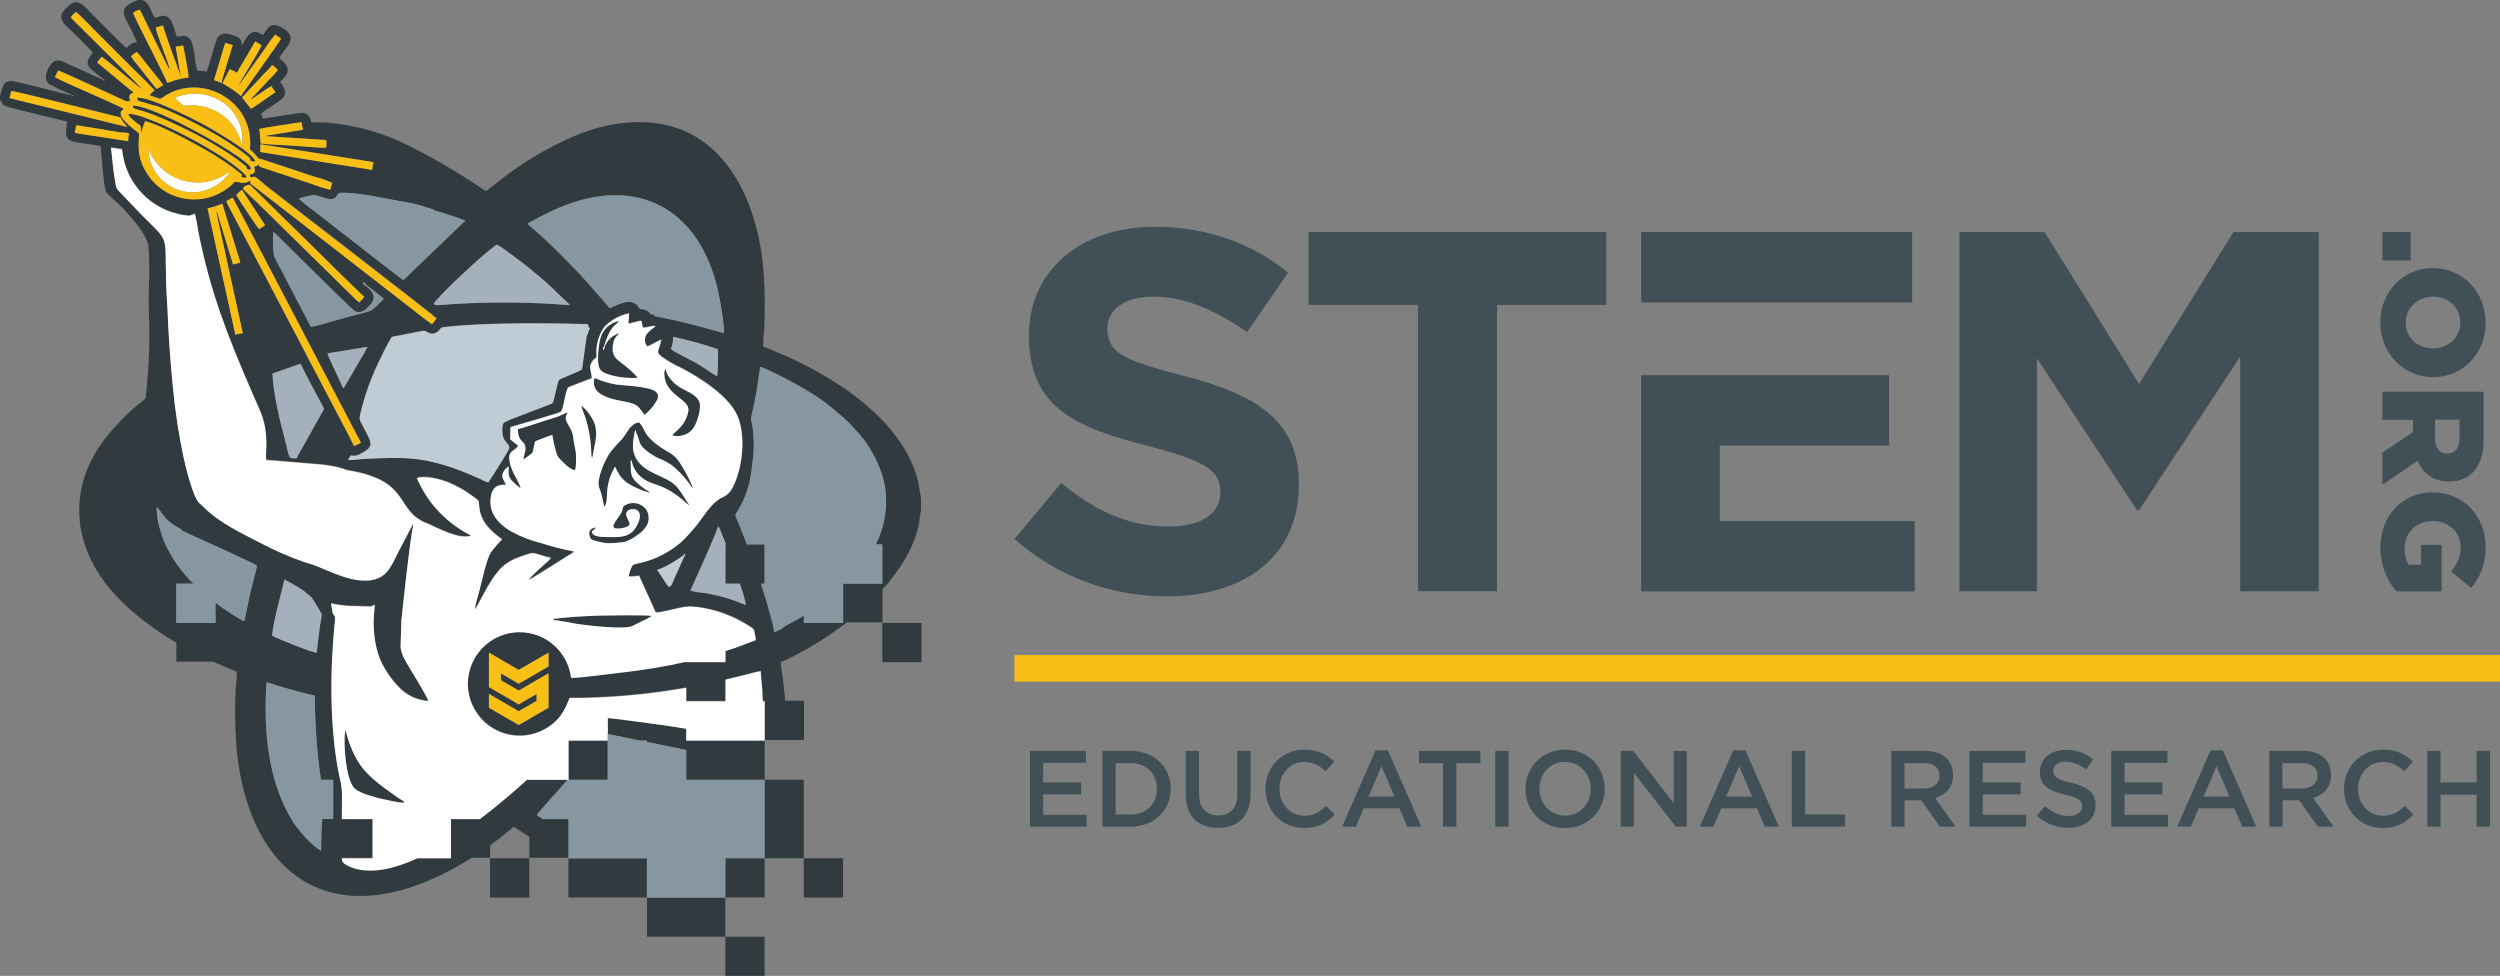
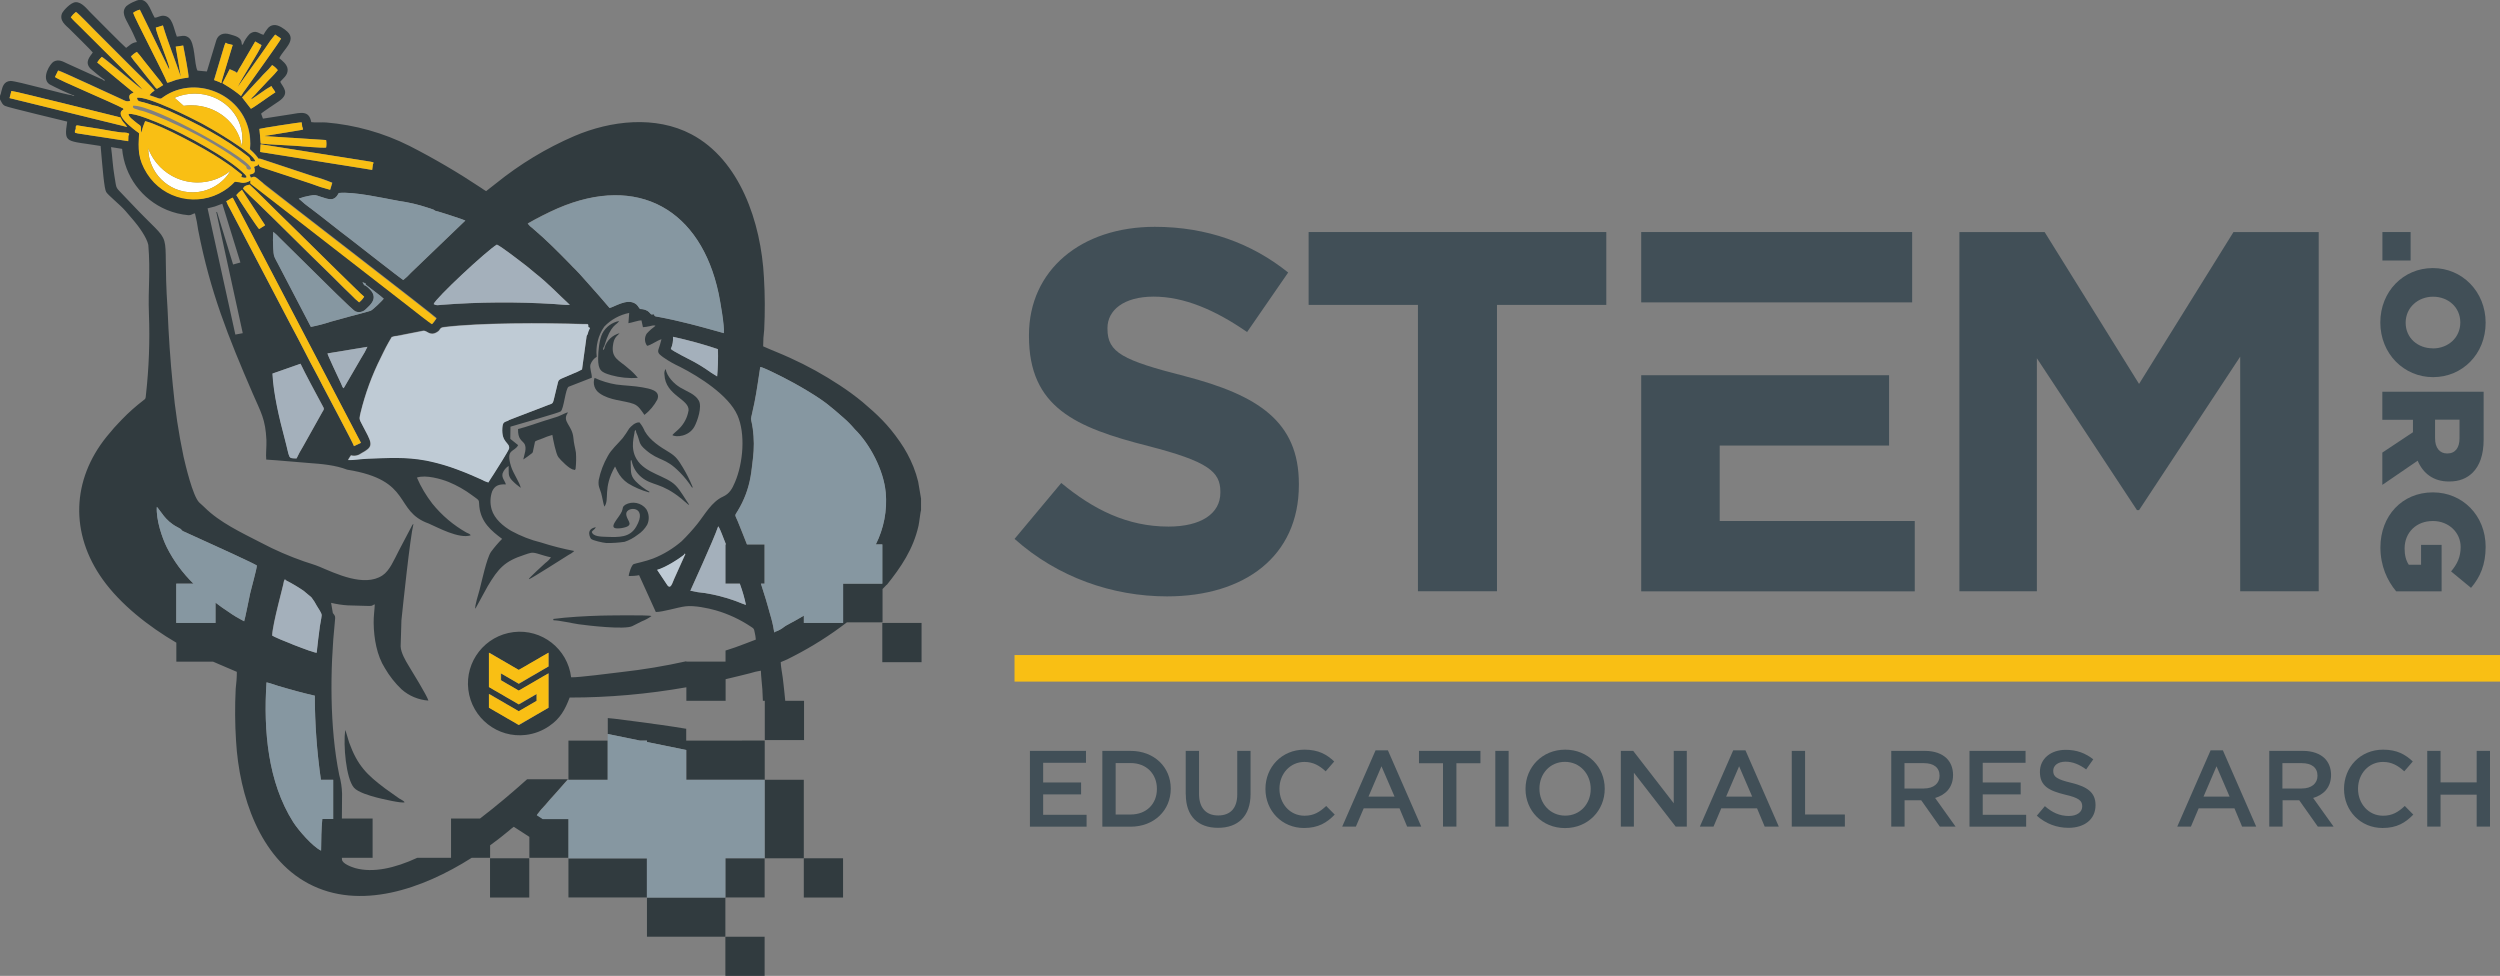
<svg xmlns="http://www.w3.org/2000/svg" id="Layer_2" data-name="Layer 2" viewBox="0 0 287.23 112.12">
  <rect x="0" y="0" width="287.23" height="112.12" fill="#808080" stroke="none" />
  <defs>
    <style>
      .cls-1 {
        fill: #fff;
      }

      .cls-2 {
        fill: #f9bf14;
      }

      .cls-3 {
        fill: #313b3f;
      }

      .cls-4 {
        fill: none;
      }

      .cls-5 {
        fill: #bfcbd5;
      }

      .cls-6 {
        fill: #414f57;
      }

      .cls-7 {
        fill: #a4b0bb;
      }

      .cls-8 {
        fill: #8697a1;
      }
    </style>
  </defs>
  <g id="Layer_1-2" data-name="Layer 1">
    <g>
      <g>
        <g>
          <path class="cls-4" d="M60.81,96.21c-.18-.12-.37-.24-.55-.36l-1.24-.8c-.2.14-.38.28-.56.45-.67.56-1.4,1.13-2.16,1.68v1.43h4.51v-2.4Z" />
          <g>
            <path class="cls-3" d="M65.3,85.09h.01s-.01,0-.01,0Z" />
            <path class="cls-3" d="M101.86,67.23c1.67-2.08,3.06-4.13,3.67-6.82.08-.33.23-1.68.29-1.81v-1.32l-.33-1.94c-.14-.58-.32-1.15-.54-1.7-.41-1.02-.93-1.99-1.56-2.89-1.37-1.98-2.55-3.08-4.3-4.57-.83-.68-1.69-1.31-2.59-1.9-1.82-1.2-3.73-2.26-5.72-3.16-1.13-.52-2.09-.87-3.1-1.33,0-.64.04-1.28.12-1.91.1-2,.09-4.01-.03-6.01-.33-6.36-2.78-13.51-8.33-16.44-4.11-2.17-9.23-1.6-13.45.2-3.23,1.39-6.25,3.22-8.99,5.43l-1.15.9c-.19-.11-.37-.23-.55-.36-2.66-1.77-5.42-3.39-8.26-4.84-2.99-1.5-6.24-2.41-9.57-2.69-.54-.04-1.22.04-1.71-.04-.25-1.37-1.17-1.09-2.4-.89l-3.15.49-.21-.57c.14-.17,1.72-1.2,2.03-1.42,1.37-.94.45-1.63.17-2.24.26-.36.88-.72.85-1.41-.03-.6-.66-1.05-.96-1.3.42-.97,2.01-2.02.94-3.04-.35-.33-1.04-.83-1.57-.77-.29.02-.56.18-.73.42-.17.22-.33.45-.46.7-.54-.13-.85-.62-1.57-.12-.33.35-.6.75-.78,1.19l-.12.1-.03-.19c-.04-.71-.71-.84-1.37-1.04-.75-.23-1.33.05-1.54.66l-1.09,3.61-1.08-.1c-.39-.71-.25-3.26-1.04-3.81-.46-.32-.79-.14-1.33-.09-.41-1.07-.5-2.33-1.51-2.4-.45-.03-.67.21-1.04.22-.56-.92-.82-2.62-2.32-1.86-.34.13-.65.31-.93.53-.65.69-.08,1.46.25,2.13.36.65.67,1.32.96,2-.65.08-.85.42-1.24.67-.23-.16-3.78-3.75-4.16-4.13-.33-.33-.94-1.15-1.64-1.12-.6.03-1.43,1.01-1.54,1.23-.41.87.45,1.47.79,1.8.33.33,2.63,2.59,2.72,2.75-.32.47-.98,1.1-.27,1.85.1.11,1.38,1.15,1.48,1.19.18.1.08.05.2.19-.08,0-.07.02-.17-.02-.09-.04-.05-.04-.1-.09l-4.08-1.85c-.47-.22-.96-.53-1.54-.23-.42.22-1.47,1.89-.52,2.6.87.46,1.77.88,2.69,1.25l.19.05c-.07.04,0,.05-.12.05-.18,0-.05-.02-.1-.07-.56,0-6.51-1.69-7.12-1.65-.76.05-.91.66-1.04,1.17-.03.19-.08.37-.16.54v.41c.23.37.22.56.58.75.33.17,6.63,1.67,7.14,1.8-.4,2.58-.13,2.15,3.84,2.8.24,2.74.41,4.91.64,5.29s1.6,1.46,2.22,2.18c.33.4.64.75.96,1.12.49.57,1.48,1.9,1.66,2.78.26,3.17-.04,4.92.07,7.94.12,3.09,0,6.19-.34,9.26-.05.42,0,.45-.29.65-.87.67-1.7,1.4-2.46,2.19-.27.31-.63.64-.91.97-.32.37-.54.64-.86,1.02-4.01,4.97-4.22,11.12-.46,16.39,2.04,2.86,5.24,5.39,8.47,7.28v2.18h4.22s.09.04.14.06l2.59,1.11c0,.65-.05,1.29-.13,1.94-.1,2-.09,4,.04,6,.37,6.32,2.72,13.41,8.31,16.38,5.9,3.14,13.1.64,18.77-2.96h2.11v-1.43c.76-.55,1.49-1.12,2.16-1.68.17-.16.36-.31.56-.45l1.24.8c.18.12.36.24.55.36v2.4h4.51v-4.51h-2.96l-.68-.44c.31-.42.65-.82,1.02-1.2.33-.39.68-.81,1.03-1.17l1.5-1.7h-4.68c-1.71,1.53-3.54,3.08-5.41,4.51h-3.33v4.51h-3.87c-2.62,1.21-5.09,1.75-7.13,1.19-.49-.14-1.49-.53-1.53-.98,0-.04,0-.11-.01-.21h3.53v-4.51h-3.53c0-1.33.02-2.51.02-2.86-.02-.73-.13-1.46-.33-2.16-1.1-5.41-1.07-12.1-.49-17.68.06-.58.04-.55-.24-.91l-.2-1.17c.63.15,1.26.25,1.91.29l2.46.07c.46,0,.3-.08.65-.19-.03.7-.14,1.35-.13,2.12.02,1.83.38,3.79,1.3,5.23.52.89,1.16,1.71,1.91,2.42.86.76,1.94,1.21,3.08,1.29-.13-.52-1.89-3.38-2.28-4.02-.34-.56-.88-1.47-.91-2.21l.09-2.99c.17-1.64.99-9.5,1.38-11.07-.14.1-.07.03-.16.18l-1.53,2.91c-.56,1.07-1.03,2.26-1.87,2.82-2.09,1.39-5.42-.24-7.26-1.01-.58-.24-1.14-.39-1.75-.6-1.69-.59-3.34-1.3-4.92-2.14-2.27-1.17-4.77-2.33-6.52-4.08-.2-.2-.39-.35-.6-.55-.75-.74-1.59-4.35-1.8-5.26-.57-2.7-.98-5.43-1.23-8.17-.3-2.88-.49-5.88-.61-8.82-.69-10.24,1.13-6.45-4.27-12.21-.15-.17-.31-.31-.46-.48-1.35-1.48-1.07-.82-1.37-2.55-.19-1.09-.24-2.23-.39-3.34l1.27.2c.28,3.12,2.26,5.82,5.15,7.02.78.32,1.6.52,2.44.6.44.02.45-.17.78-.21.16.63.28,1.27.37,1.92,1.39,7.13,3.43,12.22,6.29,18.83.91,2.11,1.44,2.87,1.55,5.3.03.66-.09,1.68-.02,2.24,1.6.1,3.24.27,4.86.39,1.54.11,3.1.25,4.44.77,7.61,1.22,5.31,4.74,9.37,6.19,1.08.47,3.44,1.77,4.81,1.36-.04-.17-.3-.23-.47-.32-1.51-.85-2.84-1.98-3.93-3.33-.71-.92-1.31-1.92-1.77-2.99,1.01-.36,2.82.17,3.64.5.96.4,1.87.91,2.7,1.53.97.71.74.46.83,1.3.2,1.8,1.36,2.77,2.62,3.71-.47.47-.9.98-1.29,1.51-.49.75-1.03,3.3-1.3,4.34-.09.36-.61,1.97-.48,2.17l1.4-2.56c1.25-2.1,1.97-2.89,4.21-3.62.7-.23.85-.35,1.55-.14.44.13,1.08.34,1.52.42-.17.25-.39.47-.64.65-.22.19-1.85,1.7-1.89,1.82l.02.04c.39-.14,3.81-2.34,4.54-2.79.21-.1.4-.23.58-.38l.05-.07c-1.28-.25-2.55-.57-3.79-.97-1.19-.29-2.34-.74-3.42-1.33-.9-.52-1.95-1.37-2.27-2.49-.19-.68-.17-1.4.07-2.07.29-.61.7-.83,1.57-.79-.11-.43-.5-.74-.38-1.25.13-.36.37-.67.7-.87.03.84-.1,1.1.36,1.63.31.33.66.63,1.03.89-.1-.59-.88-1.68-1.12-2.48-.63-2.06.39-1.58.82-2.43l-.9-.72.02-1.4c.72-.22,5.51-1.58,5.76-1.75.38-.26.54-2.61.92-2.84l2.67-1.04c0-.5-.27-1.1-.16-1.51.13-.37.38-.69.72-.89-.14-1.22.16-2.46.87-3.47.77-.81,1.77-1.35,2.86-1.57l-.09,1.18c.41-.06,1.17-.34,1.5-.32l.17.78c.25-.02.5-.05.75-.11.19-.04.52-.16.69-.05-.36.26-.7.56-1,.89-.29.43-.27,1,.04,1.41.44-.08,1.14-.61,1.65-.76-.1.41-.22.81-.36,1.21-.13.44.31.66.57.87.61.43,1.26.79,1.93,1.1,2.2,1.12,5.56,3.25,6.58,5.54.95,2.12.67,5.51-.28,7.72-.31.73-.62,1.31-1.38,1.65-1.3.59-2.09,2.07-2.93,3.12-.56.7-1.17,1.37-1.81,2-.98.84-2.09,1.52-3.29,1.99-.83.32-2.03.56-2.23.64-.23.09-.57,1.1-.56,1.37.4,0,.8-.02,1.19-.1l1.92,4.23c.84,0,2.46-.53,3.4-.65,1.01-.13,2.62.21,3.49.46,1.45.42,2.82,1.06,4.07,1.9.31.2.32.22.39.59.07.29.12.58.14.87-.77.29-1.56.61-2.36.89-.37.13-.74.25-1.12.37v1.27h-4.51v-.04c-2.46.55-4.94.96-7.44,1.24-1.04.12-5.05.65-5.79.6-.4-3.26-3.36-5.59-6.62-5.19-3.26.4-5.59,3.36-5.19,6.62s3.36,5.59,6.62,5.19c.97-.12,1.89-.47,2.69-1.03,1.24-.84,1.81-1.88,2.33-3.26,4.49,0,8.98-.4,13.41-1.18v1.55h4.51v-2.48c.51-.12,1.02-.24,1.54-.37.41-.1.84-.21,1.25-.31.41-.13.83-.23,1.26-.3.02.66.12,1.45.17,2.13.03.43.05.88.06,1.33h.22v4.51h4.51v-4.51h-2.16c-.03-.3-.06-.6-.09-.9-.07-.61-.12-1.18-.2-1.78-.07-.53-.22-1.27-.23-1.76.5-.19.99-.42,1.46-.68,2.16-1.11,4.22-2.41,6.14-3.89h4.1v-3.83l.49-.51ZM32.62,66.77l.07-.19c.22.02.05-.01.12.07.71.36,1.4.77,2.05,1.21l.91.76c.24.31.45.64.63.99.14.24.57.83.55,1.08-.03.36-.17.99-.23,1.39-.14.97-.24,1.91-.35,2.9-.43.02-4.78-1.72-5.11-1.97.04-1.39,1.32-5.84,1.35-6.25ZM30.62,78.4c.36.07.96.3,1.35.41,1.35.4,2.84.81,4.2,1.12,0,3.23.24,6.46.7,9.66h1.41v4.51h-1.25c-.11,1.21-.12,2.31-.14,3.63-.96-.45-2.6-2.33-3.21-3.29-2.89-4.58-3.42-10.48-3.06-16.04ZM18.02,58.23c.45.47.96,1.59,2.3,2.3.8.42.29.18.67.48l2.33,1.06c.61.28,5.64,2.56,6.19,2.9.01.34-.64,2.61-.77,3.21-.08.37-.63,3.09-.69,3.2-.63-.32-1.24-.68-1.81-1.09-.52-.34-1.01-.69-1.48-1.05v2.33h-4.51v-4.51h1.98c-1.24-1.21-2.28-2.62-3.06-4.17-.54-1.08-1.26-3.2-1.15-4.66ZM57.09,28.1c.56.25,2.74,1.95,3.37,2.43.38.29.67.57,1.03.85,1.56,1.22,2.63,2.4,3.99,3.65-.49.03-1.27-.08-1.8-.1-4.3-.26-8.62-.23-12.92.09-.49.04-.61.09-.92-.08.22-.67,6.1-6.16,7.26-6.83ZM49.08,23.84c.19.06.33.11.51.17.09.03.16.05.23.08l.2.13c.18,0,3.34,1.04,3.45,1.12l-6.25,6c-.27.3-.57.58-.88.83-.24-.12-5.76-4.45-6.04-4.66-1.48-1.11-3.01-2.37-4.5-3.49-.52-.36-1-.76-1.46-1.19.39-.15.8-.26,1.21-.33.73-.14.68-.09,1.3.11,1.02.33,1.57.56,2.09-.43,1.76-.18,5.1.59,6.93.92,1.09.15,2.17.4,3.22.75h0ZM42.89,18.65s0,.05.01.06c.02-.22.03.13,0,0,0,.01,0,.03,0,.05l-.05.1-.09.66-12.87-2.06.05-.89,12.63,2,.32.07ZM34.66,14.06l.07.55s.02-.04.06.12c.04.14,0,.07,0,.17l-.28.05-4.04.66s-.03.01-.04.03l7.04.45c.04.29.04.57,0,.86-.4.08-3.12-.17-3.73-.21-1.24-.09-2.57-.11-3.79-.25-.04-.29-.03-.57-.07-.87l-.08-.81c.29-.09,4.62-.78,4.86-.75ZM28.9,11.39c.39-.26.73-.49,1.13-.77.36-.28.75-.52,1.15-.74.11.25.33.47.45.72-.57.35-2.45,1.74-2.81,1.89l-1.01-1.3,1.74-1.88c.32-.3.55-.62.86-.92.31-.28.59-.59.85-.92.25.15.47.35.65.58-.23.31-.49.59-.77.86-.29.3-.5.51-.76.8-.25.28-.51.53-.76.8-.23.27-.48.53-.74.77l.02.1ZM27.23,8.37c.16-.32.33-.63.53-.93l1.57-2.69.72.42c-.04.41-2.46,4.13-2.71,4.78l2.13-3c.35-.5.7-.98,1.06-1.5.33-.52.69-1.02,1.09-1.49l.68.46c-.12.32-3.48,4.97-4.05,5.79-.2.26-.38.53-.55.81-.58-.49-1.2-.92-1.85-1.3l-.28-.18.83-1.61.64.28.2.15ZM25.79,5.19l.11-.28c.25.04.09.01.15.08l.68.17-1.25,4.11-.04.25c-.2-.01-.07.03-.18-.07l-.68-.26,1.2-4ZM15.31,1.47c.23-.17.5-.29.77-.36l3.35,6.82.05-.07c-.12-.76-1.5-4.01-1.57-4.68l.82-.26c.5,1.74,1.46,4.11,2.06,5.9l-.59-3.46.86-.13c.09.5.68,3.4.61,3.68-.44.05-.87.13-1.29.23-.34.09-.88.34-1.14.37-.44-1.12-3.81-7.54-3.92-8.04ZM15.72,5.97c.27.3.53.62.77.95l1.53,1.92c.26.3.5.61.72.94-.22.13-.5.32-.72.43-.13-.08-.11-.08-.22-.21l-1.3-1.63c-.25-.31-.49-.62-.74-.93-.26-.3-.51-.61-.73-.95.2-.21.43-.38.68-.52ZM1.09,11.27l.21-.82c.39,0,11.07,2.68,12.32,2.99.3.07.2.01.32.25.06.11.12.22.2.32.17.18.33.38.47.58L1.09,11.27ZM14.74,15.58l-.02.64-5.8-.89-.32-.08c-.01-.13-.02-.34.09-.4-.03-.51.09-.47.41-.41.25.04.47.08.72.12.5.08.99.16,1.49.23.61.1,2.52.48,2.98.44.18,0,.36.04.51.13,0,.24,0,.11-.08.22ZM16.93,19.95c-1.07-1.71-1.04-2.83-.92-4.64,0-.01-.02-.02-.03-.03l-.09-.08s-.09-.06-.09-.06c-.07-.05-.1-.07-.18-.13-.13-.1-.26-.19-.38-.3-.5-.41-2.03-1.68-1.01-2.16-.07-.04-.01,0-.05-.1-1.09-.62-7.55-3.3-7.84-3.62l.36-.74c.32.06,6.25,2.83,7.24,3.27.34.15.66.4,1.05.19-.07-.19-.19-.41-.06-.65.09-.16.33-.19.45-.3-.3-.17-1.69-1.38-2.11-1.71l-2.08-1.73c.15-.24.32-.45.52-.64.22.08,3.07,2.48,3.53,2.85.39.3.76.67,1.17.92-.19-.29-6.49-6.53-7.24-7.28-.33-.33-.72-.68-1.01-1.03.16-.23.35-.44.58-.62.25.13,1.94,1.9,2.29,2.24.76.76,1.48,1.49,2.25,2.25.77.77,1.5,1.5,2.27,2.27.35.35,2.1,2.02,2.23,2.28-.23.13-.43.31-.58.53.35.1.69.25,1.04.36.29.09.33,0,.52-.14,3.93-2.79,10.03-.04,10.01,5.34,0,1.01-.25.33.64,1.33.52.59.1.33.52.41.1.02.19.05.28.09l5.85,1.94c.72.19,1.44.44,2.13.73l-.24.8c-.73-.18-1.45-.41-2.15-.69-.7-.23-1.38-.46-2.08-.69l-3.65-1.2c-.17-.02-.3-.17-.31-.34,0-.02,0-.03-.02-.04-.12.21-.17.17-.41.27l-.12.06c.19.61.09.77-.51.88.02.13.08.26.16.36.5-.22.41-.14,1.43.67,2.11,1.68,19.7,15.21,19.89,15.48-.14.23-.31.46-.49.66-.22-.09-2.3-1.74-2.66-2.02l-17.76-13.79c-.6-.47-.44-.24-.44-.71-.36.27-.84.35-1.27.22-.74-.11-.43-.1-.91.31-2.62,2.37-6.67,2.18-9.04-.44-.24-.26-.46-.55-.65-.85h0ZM40.29,36.33c-.74.2-1.51.41-2.29.63-.75.25-1.51.44-2.28.6l-3.92-7.51c-.37-.74-.33-.59-.4-1.53-.05-.63-.05-1.26,0-1.88.29.23.56.48.81.76l3.89,3.84c.79.76,4.41,4.4,4.75,4.54.41.16.88.06,1.19-.26.57-.53,1.25-1.14.7-1.99-.21-.28-.45-.52-.74-.72-.2-.06-.13,0-.23-.19-.05-.09-.08-.12-.12-.2l.34.13.07.17c.51.42,1.66,1.24,2.03,1.6-.08.14-1.26,1.31-1.52,1.39-.72.22-1.54.42-2.27.62h0ZM42.21,39.85c-.19.42-.42.83-.67,1.22-.24.4-.46.8-.69,1.19-.46.79-.92,1.57-1.36,2.34-.17-.13-.15-.23-.28-.5-.28-.6-1.56-3.3-1.58-3.5l4.59-.76ZM29.59,23.32c-.28-.27-1.52-1.43-1.67-1.64.16-.35.35-.36.75-.46,1.12,1.03,2.19,2.15,3.3,3.23,3.03,2.93,6.02,5.95,9.04,8.87.26.28.54.54.83.78-.16.25-.35.47-.58.65-.31-.25-.6-.52-.87-.81-.3-.29-.55-.54-.85-.82-.56-.54-1.09-1.1-1.65-1.64-2.77-2.68-5.54-5.48-8.3-8.15ZM30.46,25.88l-.69.44c-.15-.1-2.45-3.56-2.62-3.91.19-.23.41-.43.65-.6l2.66,4.07ZM27.04,38.44l-3.19-14.5.85-.22.1-.04.74-.27,2.08,6.75-.84.23-1.85-6.05-.08.03,3.04,13.91-.85.16ZM37.06,47.3l-2.25,4.02c-.27.44-.52.89-.73,1.35-1.04-.04-.71.15-1.38-2.36-.59-2.2-1.28-5.13-1.38-7.39l3.22-1.13c.45.97,1.88,3.63,2.53,4.83.2.37.22.31,0,.68h0ZM37.01,44.21c-.59-1.18-1.27-2.37-1.85-3.53-.58-1.16-1.22-2.34-1.83-3.49l-6.89-13.16c-.17-.29-.32-.59-.44-.9.28-.11.49-.33.74-.41l14.73,28.17-.8.38c-.12-.4-3.33-6.38-3.66-7.05h0ZM67.52,38.37l-.12.22-.53,3.85c-.35.2-.72.37-1.1.51-1.8.81-1.53.47-1.77,1.41-.57,2.23-.3,1.89-1.03,2.17l-3.39,1.3c-.4.15-.76.3-1.16.45-.51.2-.67.17-.72.86-.11,1.71.87,1.68.78,2.34-.03.25-1.48,2.5-1.78,2.97-.21.33-.4.59-.61.95-.29-.08-.57-.2-.84-.36-.94-.41-1.49-.67-2.54-1.06-1.21-.47-2.46-.83-3.73-1.09-2.46-.46-4.39-.3-6.79-.22-.67.02-1.61.18-2.22.15.09-.13.22-.38.34-.53.4.11.83.03,1.16-.22,1.35-.73,1.34-1,.49-2.61-.16-.31-.33-.65-.5-.96-.25-.46-.15-.58-.04-1.13.53-2.18,1.31-4.3,2.32-6.31.37-.81.79-1.59,1.25-2.36.19-.07.4-.12.6-.13l3.01-.59c.46-.08.73.65,1.57.17.51-.29.25-.52.82-.59,4.06-.51,11.54-.5,16-.35.59.02.56-.05.59.14v.18s.18.12.18.12c-.12.22-.21.46-.27.7h0ZM82.4,43.24c-.44-.26-.87-.54-1.28-.84-.41-.27-.88-.55-1.33-.81-.49-.27-2.47-1.24-2.71-1.51.2-.43.29-.91.25-1.39,1.75.38,3.47.85,5.16,1.42.03,1.04,0,2.09-.09,3.13h0ZM83.16,38.27c-2.52-.71-5.05-1.42-7.66-1.89-.28-.05-.3-.04-.37-.28-.33.02-.26.08-.45-.12-.08-.1-.17-.18-.27-.25-.26-.16-.57-.24-.88-.23-.28-.32-.25-.47-.63-.67-.95-.51-2.31.42-2.87.55l-1.1-1.28c-.44-.49-2.51-2.87-2.84-3.16-.24-.21-.37-.37-.57-.58-1.42-1.44-2.72-2.77-4.3-4.11-.23-.16-.43-.35-.6-.58,1.12-.64,2.28-1.23,3.46-1.75,9.22-3.96,16.42.16,18.46,9.77.19.9.69,3.73.61,4.57ZM78.74,63.7s-.01.02-.02.03l-1.26,2.8c-.2.43-.38,1.2-.76.72l-1.18-1.77c.89-.23,2.57-1.28,3.12-1.76.1-.13-.1-.03.08-.1l.04.06s0,.02,0,.03h0ZM63.02,75.78v.79l-.68.4-.68.4-.68.4-.68.4-.68.4-.68-.4-.68-.4-.68-.4v.79l.68.4.68.4.68.4.68-.4.68-.4.68-.4.68-.4.68-.4v3.95l-.68.4-.68.4-.68.4-.68.4-.68.4-.68-.4-.68-.4-.68-.4-.68-.4-.68-.4v-1.58l.68.4.68.4.68.4.68.4.68.4.68-.4.68-.4.68-.4v-.79l-.68.4-.68.4-.68.4-.68-.4-.68-.4-.68-.4-.68-.4-.68-.4v-3.95l.68.4.68.4.68.4.68.4.68.4.68-.4.68-.4.68-.4.68-.4.68-.4v.79ZM84.23,68.95c-1.04-.36-2.12-.63-3.21-.81-.58-.05-1.15-.14-1.71-.27.03-.11,2.66-5.78,3.2-7.4l.09.13c.12.21.46,1.06.8,1.95h-.07v4.51h1.66s.02.07.03.1c.28.77.5,1.55.67,2.34-.47-.15-.95-.38-1.47-.55h0ZM97.2,67.06h-.34v4.51h-4.51v-.84c-.35.21-.7.42-1.06.61-.16.09-1.1.58-1.16.65-.32.26-.69.47-1.09.6-.04.05-.07.17-.11-.04-.1-.66-.25-1.31-.45-1.95-.31-1.15-.67-2.34-1.06-3.54h.42v-4.51h-2.03c-.35-.9-.7-1.79-1.05-2.64-.35-.84-.39-.6-.01-1.22.73-1.2,1.23-2.52,1.47-3.9.12-.66.19-1.44.28-2.12.14-1.13.14-2.28-.02-3.42-.26-1.73-.34-.38.19-2.99.28-1.38.45-2.73.67-4.1.38.05,2.07.91,2.5,1.13,1.51.75,4.36,2.37,5.58,3.45.16.14.32.27.49.4l.98.85c.47.41.91.86,1.32,1.34,1.69,1.66,3.3,4.65,3.54,7.28.18,2.05-.21,4.1-1.14,5.94h.75v4.51h-4.17Z" />
            <path class="cls-3" d="M74.11,49.61c-.16-.39-.37-.76-.64-1.08-.51-.04-.98.47-1.18.7-.23.39-.49.76-.76,1.12-.54.64-1.3,1.29-1.7,2.05-.49.85-.84,1.78-1.04,2.74-.09.73.1.92.28,1.52.12.4.25,1.27.37,1.55.63-.87-.21-2.09,1.22-4.61.11.16.16.36.27.54.28.56.7,1.04,1.22,1.39.74.45,1.54.8,2.37,1.03.11-.01.09.02.09-.07-.59-.32-1.12-.73-1.59-1.21-.68-.73-.5-1.18-.56-2.28.04-.17-.02-.06.08-.15l.06.21c.16.69.54,1.31,1.09,1.76,1.25,1.03,2.27.57,4.64,2.51.14.11.27.23.39.34.13.1.26.21.38.32l.07-.02c-.5-.71-.98-1.61-1.54-2.19-1.12-1.15-3.49-1.37-4.49-3.03-.79-1.31-.24-2.73-.23-3.15.11-.27-.02-.09.15-.17l.03.23c.52,1.14.19,1.26,1.11,2.04,1.57,1.34,2.18.81,3.88,2.54.54.54,1.02,1.14,1.43,1.78.09-.04.09.08.05-.11-.31-.76-.68-1.5-1.11-2.21-.52-.86-.79-1.27-1.62-1.77-1.03-.61-2.15-1.35-2.72-2.34Z" />
            <path class="cls-3" d="M66.13,53.85c.07-.61.08-1.22.04-1.84-.09-.6-.24-1.02-.29-1.69-.13-1.48-1.34-1.87-.66-2.87v-.08c-.46.16-.79.38-1.32.55-.5.16-.98.31-1.47.46-.93.29-1.99.69-2.91.91-.04,1.16.46,1.32.69,1.64.39.52,0,1.34-.09,1.86.3-.19.59-.4.87-.62.25-.18.22-.17.28-.5.04-.21.1-.44.14-.65.08-.42-.01-.29.88-.63.38-.17.77-.31,1.17-.42.09.57.42,2.2.69,2.55.22.3,1.29,1.41,1.76,1.44l.15.04.08-.16Z" />
            <path class="cls-3" d="M45.91,91.77l-1.65-1.17c-2.1-1.58-3.18-2.62-4.15-5.3-.11-.3-.35-1.27-.45-1.43-.23,1.74.09,5.56,1,6.62.45.53,1.84.94,2.66,1.15.42.11,2.9.7,3.17.53-.11-.17-.37-.27-.58-.41Z" />
            <path class="cls-3" d="M68.88,45.18c1.18.85,2.81.82,3.9,1.22.61.22.91.79,1.26,1.27.62-.48,1.13-1.09,1.49-1.78.39-1.05-.91-1.23-1.74-1.39-.95-.17-1.99-.19-2.97-.32-.87-.14-1.71-.4-2.51-.76-.23.65,0,1.37.57,1.76Z" />
            <path class="cls-3" d="M70.19,43.1c1,.28,2.05.39,3.09.31-.33-.41-.7-.78-1.11-1.1-1.02-.92-1.94-1.13-1.75-2.6.11-.91.4-1.03.77-1.43-.81.21-1.46.82-1.72,1.61-.03.17.05.03-.07.21-.11.17-.03.07-.13.1,0-.06.02-.17.04-.23l.11-.2c.78-2.61,1.44-2.37,1.71-2.89-.82.16-1.53.68-1.92,1.42-.35.68-.49,2.01-.49,2.91,0,1.36.37,1.57,1.48,1.89Z" />
            <path class="cls-3" d="M71.83,58.01c-.37.24-.22.36-.39.76-.3.71-1.69,1.96-.48,1.94.34,0,.68-.06,1-.17.85-.33-.03-.81-.01-1.52.03-.87,2.56-.93,1.14,1.5-.72,1.24-1.93,1.21-3.38,1.16-.63-.02-1.58-.02-1.72-.57.12-.22.34-.25.47-.54-1.24.22-.62,1.28-.55,1.34.19.19,1.37.45,1.76.48.7.01,1.4-.04,2.09-.14.54-.18,1.04-.45,1.49-.8.45-.29.83-.69,1.1-1.15.28-.58.24-1.26-.1-1.81-.57-.74-1.6-.95-2.41-.5Z" />
            <path class="cls-3" d="M63.63,71.27c.49-.02,2.2.36,2.84.45,1.12.16,5.3.64,6.17.22.38-.18.73-.37,1.11-.56.39-.15.76-.35,1.1-.6-.26-.15-5.65-.06-5.83-.05-1.7.05-3.78.16-5.44.38-.01.17-.05,0,.04.17Z" />
-             <path class="cls-3" d="M79.1,47.2c-.13.77-.5,1.48-1.05,2.03-.21.23-.65.55-.8.76.41.28,1.9.17,2.53-.97.37-.68.89-2.26.52-2.97-.42-.78-1.37-1.06-2.17-1.54-.64-.38-1.52-1.24-1.65-2.12-.13.19-.18.43-.14.65.1,2.43,2.92,2.8,2.77,4.16Z" />
+             <path class="cls-3" d="M79.1,47.2c-.13.77-.5,1.48-1.05,2.03-.21.23-.65.55-.8.76.41.28,1.9.17,2.53-.97.37-.68.89-2.26.52-2.97-.42-.78-1.37-1.06-2.17-1.54-.64-.38-1.52-1.24-1.65-2.12-.13.19-.18.43-.14.65.1,2.43,2.92,2.8,2.77,4.16" />
            <path class="cls-3" d="M26.59,19.13l1.21.94c-.05.23-.11.1-.06.27.21.07.93.23.37-.33-1.86-1.89-7.06-4.67-9.42-5.68-.65-.28-3.23-1.39-3.93-1.24-.01.32.6.74.83.94.62.53.59.18.6,1.2.03-.03.05-.07.07-.12.11-.41.25-.81.41-1.2,1.87.46,6.9,3.17,8.64,4.34.46.31.85.57,1.28.87Z" />
            <path class="cls-3" d="M16.51,11.76c.35.09.66.2.99.31.21.07.38.07.57.13l1.38.55c3.17,1.44,6.41,3.12,9.1,5.26.37.29-.04.6.77.53-.03-.9-5.43-3.99-6.11-4.34-1.07-.56-6.24-3.21-7.47-2.96.06.44.33.4.77.52Z" />
-             <path class="cls-3" d="M16.06,12.68c.92.1,7.82,2.93,12.01,6.27.38.3.14.13.27.41.11.14.3.18.45.08.75-.72-11.21-7.48-13.52-7.29-.12.38.35.34.78.53Z" />
-             <path class="cls-3" d="M67.93,52.23c0,.06,0,.12.01.18l.09.22c.18-1.14.63-2.36.38-3.6-.18-.87-1.15-2.17-1.64-2.4.09.39.33.91.46,1.33.44,1.38.67,2.82.69,4.27Z" />
            <polygon class="cls-3" points="87.85 94.78 87.85 98.61 92.35 98.61 92.35 94.1 92.35 89.59 89.79 89.59 87.85 89.59 87.85 94.1 87.85 94.78" />
            <rect class="cls-3" x="101.37" y="71.57" width="4.51" height="4.51" />
            <polygon class="cls-3" points="65.31 85.09 65.31 89.48 65.31 89.59 69.82 89.59 69.82 85.09 69.16 85.09 65.31 85.09" />
            <rect class="cls-3" x="92.35" y="98.61" width="4.51" height="4.51" />
            <rect class="cls-3" x="83.34" y="107.62" width="4.51" height="4.51" />
            <polygon class="cls-3" points="74.33 98.61 69.82 98.61 65.31 98.61 65.31 98.74 65.31 103.11 69.82 103.11 74.33 103.11 74.33 101.41 74.33 98.61" />
            <polygon class="cls-3" points="83.34 98.61 83.34 99.46 83.34 103.11 87.85 103.11 87.85 98.61 84.54 98.61 83.34 98.61" />
            <polygon class="cls-3" points="74.33 103.11 74.33 107.62 78.83 107.62 83.34 107.62 83.34 103.11 78.83 103.11 74.33 103.11" />
            <path class="cls-3" d="M85.26,85.09h-6.42v-1.36c-1.9-.32-3.82-.58-5.72-.83-.84-.11-1.66-.21-2.5-.32-.24-.03-.51-.05-.79-.08v1.83l3.71.76h.8v.16l4.51.92v3.42h9.01v-4.51h-2.59,0Z" />
            <rect class="cls-3" x="56.3" y="98.61" width="4.51" height="4.51" />
          </g>
          <g>
            <path class="cls-1" d="M21.98,12.1c2.93,0,5.36,2.03,5.8,4.69.05-.28.07-.56.07-.84,0-2.87-2.46-5.2-5.49-5.2-.8,0-1.59.16-2.32.49.36.31.71.61,1.05.92.29-.04.59-.06.88-.06Z" />
            <path class="cls-1" d="M22.12,22.1c1.79,0,3.46-.94,4.38-2.49-2.59,2.1-6.39,1.71-8.49-.87-.42-.51-.75-1.09-.98-1.7.02,2.8,2.29,5.06,5.09,5.06Z" />
-             <path class="cls-1" d="M87.63,80.58c-.01-.45-.03-.9-.06-1.33-.05-.68-.15-1.47-.17-2.13-.43.07-.85.17-1.26.3-.41.1-.84.21-1.25.31-.52.13-1.03.25-1.54.37v2.48h-4.51v-1.55c-4.43.78-8.91,1.18-13.41,1.18-.52,1.38-1.09,2.42-2.33,3.26-2.69,1.88-6.4,1.22-8.28-1.48-1.88-2.69-1.22-6.4,1.48-8.28,2.69-1.88,6.4-1.22,8.28,1.48.56.8.91,1.72,1.03,2.69.74.06,4.75-.48,5.79-.6,2.5-.28,4.99-.69,7.44-1.24v.04h4.51v-1.27c.37-.12.75-.24,1.12-.37.8-.28,1.59-.6,2.36-.89-.02-.3-.07-.59-.14-.87-.07-.37-.08-.39-.39-.59-1.25-.84-2.63-1.47-4.07-1.9-.87-.25-2.48-.59-3.49-.46-.94.12-2.57.65-3.4.65l-1.92-4.23c-.39.08-.79.11-1.19.1,0-.26.33-1.27.56-1.37.21-.08,1.4-.31,2.23-.64,1.2-.47,2.32-1.14,3.29-1.99.65-.63,1.25-1.29,1.81-2,.84-1.06,1.63-2.53,2.93-3.12.75-.34,1.07-.92,1.38-1.65.94-2.2,1.22-5.6.28-7.72-1.02-2.29-4.38-4.42-6.58-5.54-.68-.3-1.32-.67-1.93-1.1-.26-.21-.7-.43-.57-.87.14-.39.26-.8.36-1.21-.51.15-1.21.68-1.65.76-.31-.41-.33-.98-.04-1.41.3-.33.64-.63,1-.89-.18-.11-.5,0-.69.05-.24.06-.49.1-.75.11l-.17-.78c-.33-.02-1.09.27-1.5.32l.09-1.18c-1.09.21-2.09.76-2.86,1.57-.7,1.01-1.01,2.25-.87,3.47-.34.21-.59.52-.72.89-.11.41.15,1.01.16,1.51l-2.67,1.04c-.38.23-.54,2.58-.92,2.84-.25.17-5.04,1.53-5.76,1.75l-.02,1.4.9.72c-.43.85-1.45.37-.82,2.43.24.79,1.02,1.88,1.12,2.48-.37-.26-.71-.56-1.03-.89-.47-.53-.33-.79-.36-1.63-.32.2-.57.51-.7.87-.12.51.27.81.38,1.25-.86-.04-1.28.19-1.57.79-.24.67-.26,1.39-.07,2.07.32,1.11,1.37,1.97,2.27,2.49,1.08.59,2.23,1.04,3.42,1.33,1.24.4,2.51.73,3.79.97l-.05.07c-.18.15-.37.28-.58.38-.73.45-4.15,2.65-4.54,2.79l-.02-.04c.03-.12,1.67-1.63,1.89-1.82.25-.18.47-.4.64-.65-.44-.08-1.09-.29-1.52-.42-.71-.21-.85-.08-1.55.14-2.25.73-2.96,1.52-4.21,3.62l-1.4,2.56c-.13-.2.39-1.81.48-2.17.27-1.04.8-3.59,1.3-4.34.39-.54.82-1.04,1.29-1.51-1.26-.94-2.42-1.91-2.62-3.71-.09-.84.14-.59-.83-1.3-.84-.62-1.74-1.13-2.7-1.53-.82-.33-2.64-.85-3.64-.5.46,1.07,1.06,2.07,1.77,2.99,1.09,1.35,2.42,2.48,3.93,3.33.17.09.43.15.47.32-1.37.41-3.74-.88-4.81-1.36-4.06-1.45-1.76-4.97-9.37-6.19-1.33-.52-2.9-.66-4.44-.77-1.62-.12-3.26-.29-4.86-.39-.07-.56.05-1.57.02-2.24-.11-2.43-.64-3.19-1.55-5.3-2.86-6.61-4.9-11.7-6.29-18.83-.09-.65-.21-1.29-.37-1.92-.33.04-.34.22-.78.21-.84-.08-1.66-.28-2.44-.6-2.89-1.2-4.87-3.9-5.15-7.02l-1.27-.2c.14,1.1.2,2.24.39,3.34.3,1.73.02,1.07,1.37,2.55.15.17.31.31.46.48,5.4,5.77,3.58,1.98,4.27,12.21.12,2.93.31,5.93.61,8.82.25,2.74.66,5.47,1.23,8.17.2.9,1.05,4.52,1.8,5.26.21.2.4.35.6.55,1.76,1.75,4.25,2.9,6.52,4.08,1.58.84,3.23,1.55,4.92,2.14.61.2,1.17.35,1.75.6,1.84.77,5.17,2.4,7.26,1.01.85-.56,1.32-1.75,1.87-2.82l1.53-2.91c.09-.15.02-.08.16-.18-.38,1.57-1.21,9.43-1.38,11.07l-.09,2.99c.03.74.57,1.64.91,2.21.39.64,2.15,3.5,2.28,4.02-1.14-.08-2.23-.53-3.08-1.29-.75-.71-1.39-1.53-1.91-2.42-.92-1.44-1.28-3.41-1.3-5.23,0-.77.1-1.42.13-2.12-.35.11-.19.19-.65.19l-2.46-.07c-.64-.04-1.28-.14-1.91-.29l.2,1.17c.28.36.3.33.24.91-.58,5.58-.61,12.27.49,17.68.2.71.31,1.43.33,2.16,0,.35,0,1.53-.02,2.86h3.53v4.51h-3.53c0,.1,0,.17.01.21.05.45,1.04.84,1.53.98,2.04.56,4.51.02,7.13-1.19h3.87v-4.51h3.33c1.87-1.42,3.71-2.97,5.41-4.51h4.77v-4.51h-.01.01s0,0,0,0h4.51v-2.59c.28.03.55.05.79.08.84.1,1.67.21,2.5.32,1.9.25,3.82.51,5.72.83v1.36h9.01v-4.51h-.22ZM74.35,60.32c-.28.46-.65.85-1.1,1.15-.45.35-.96.62-1.49.8-.69.1-1.39.15-2.09.14-.39-.04-1.56-.29-1.76-.48-.07-.07-.69-1.12.55-1.34-.13.29-.35.32-.47.54.14.56,1.08.56,1.72.57,1.45.04,2.66.08,3.38-1.16,1.42-2.43-1.12-2.37-1.14-1.5-.02.71.86,1.19.01,1.52-.32.11-.66.17-1,.17-1.21.02.18-1.23.48-1.94.17-.4.01-.52.39-.76.82-.45,1.84-.24,2.41.5.34.54.38,1.23.1,1.81ZM76.47,42.38c.13.88,1.01,1.74,1.65,2.12.8.48,1.75.77,2.17,1.54.38.7-.14,2.29-.52,2.97-.63,1.14-2.12,1.25-2.53.97.16-.2.59-.52.8-.76.55-.55.92-1.26,1.05-2.03.15-1.37-2.67-1.74-2.77-4.16-.03-.23.02-.46.14-.65ZM76.83,51.95c.84.5,1.1.91,1.62,1.77.43.71.8,1.45,1.11,2.21.04.18.04.06-.05.11-.41-.64-.89-1.24-1.43-1.78-1.7-1.74-2.31-1.2-3.88-2.54-.92-.78-.59-.9-1.11-2.04l-.03-.23c-.17.09-.04-.1-.15.17,0,.42-.56,1.85.23,3.15,1,1.66,3.37,1.89,4.49,3.03.57.58,1.04,1.48,1.54,2.19l-.07.02c-.12-.11-.25-.22-.38-.32-.13-.1-.26-.22-.39-.34-2.37-1.94-3.39-1.48-4.64-2.51-.55-.45-.93-1.07-1.09-1.76l-.06-.21c-.1.09-.04-.02-.08.15.06,1.1-.12,1.56.56,2.28.47.48,1.01.88,1.59,1.21,0,.09.02.06-.09.07-.83-.23-1.63-.58-2.37-1.03-.52-.35-.94-.83-1.22-1.39-.1-.18-.16-.38-.27-.54-1.43,2.52-.58,3.74-1.22,4.61-.12-.28-.24-1.15-.37-1.55-.19-.6-.38-.79-.28-1.52.19-.96.54-1.89,1.04-2.74.41-.77,1.16-1.42,1.7-2.05.27-.36.53-.74.76-1.12.19-.23.67-.75,1.18-.7.26.33.48.69.64,1.08.57,1,1.69,1.73,2.72,2.34ZM69.2,38.3c.4-.74,1.1-1.26,1.92-1.42-.27.53-.94.28-1.71,2.89l-.11.2c-.02.06-.03.17-.04.23.1-.03.02.07.13-.1.12-.18.04-.05.07-.21.26-.8.91-1.4,1.72-1.61-.37.4-.65.52-.77,1.43-.19,1.48.73,1.68,1.75,2.6.41.33.78.7,1.11,1.1-1.04.07-2.09-.03-3.09-.31-1.1-.32-1.48-.53-1.48-1.89,0-.9.14-2.23.49-2.91h0ZM68.31,43.42c.8.36,1.64.62,2.51.76.98.12,2.02.14,2.97.32.84.15,2.13.34,1.74,1.39-.36.69-.87,1.3-1.49,1.78-.35-.48-.65-1.04-1.26-1.27-1.09-.4-2.72-.37-3.9-1.22-.57-.39-.8-1.11-.57-1.76ZM68.42,49.03c.25,1.24-.2,2.46-.38,3.6l-.09-.22c0-.06-.01-.12-.01-.18-.02-1.45-.25-2.89-.69-4.27-.13-.42-.37-.94-.46-1.33.49.23,1.46,1.53,1.64,2.4h0ZM65.9,53.97c-.47-.04-1.53-1.15-1.76-1.44-.27-.35-.6-1.99-.69-2.55-.4.11-.79.25-1.17.42-.89.34-.8.21-.88.63-.04.21-.09.43-.14.65-.07.33-.04.32-.28.5-.28.23-.57.43-.87.62.09-.52.47-1.34.09-1.86-.23-.31-.73-.48-.69-1.64.92-.22,1.98-.62,2.91-.91.49-.15.97-.3,1.47-.46.53-.17.86-.39,1.32-.55v.08c-.69,1,.53,1.39.66,2.87.06.67.21,1.09.29,1.69.04.61.03,1.23-.04,1.84l-.08.16-.15-.04ZM63.58,71.1c1.66-.22,3.74-.33,5.44-.38.18,0,5.57-.1,5.83.05-.34.25-.71.45-1.1.6-.38.19-.73.38-1.11.56-.88.42-5.06-.06-6.17-.22-.63-.09-2.34-.47-2.84-.45-.1-.16-.06,0-.04-.17h0ZM43.32,91.65c-.82-.21-2.21-.62-2.66-1.15-.91-1.05-1.24-4.87-1-6.62.09.16.34,1.12.45,1.43.97,2.67,2.06,3.72,4.15,5.3l1.65,1.17c.21.14.48.23.58.41-.28.17-2.75-.43-3.17-.53h0Z" />
          </g>
          <g>
            <path class="cls-2" d="M20.36,9.14c.43-.11.86-.18,1.29-.23.07-.29-.52-3.19-.61-3.68l-.86.13.59,3.46c-.6-1.79-1.56-4.16-2.06-5.9l-.82.26c.07.67,1.45,3.92,1.57,4.68l-.05.07-3.35-6.82c-.28.07-.54.19-.77.36.11.5,3.48,6.92,3.92,8.04.25-.03.8-.28,1.14-.37Z" />
            <path class="cls-2" d="M30.26,21.09c-1.02-.82-.93-.89-1.43-.67-.08-.11-.14-.23-.16-.36.6-.1.7-.27.51-.88l.12-.06c.24-.1.29-.05.41-.27.01.01.02.03.02.04,0,.17.14.32.31.34l3.65,1.2c.69.23,1.38.46,2.08.69.7.27,1.42.5,2.15.69l.24-.8c-.69-.29-1.4-.54-2.13-.73l-5.85-1.94c-.09-.03-.19-.06-.28-.09-.42-.08,0,.19-.52-.41-.89-1.01-.64-.32-.64-1.33.02-5.38-6.08-8.13-10.01-5.34-.18.13-.23.23-.52.14-.35-.11-.69-.25-1.04-.36.15-.22.35-.4.58-.53-.13-.26-1.88-1.92-2.23-2.28-.77-.77-1.5-1.51-2.27-2.27-.76-.76-1.49-1.48-2.25-2.25-.35-.35-2.04-2.12-2.29-2.24-.22.17-.42.38-.58.62.29.35.68.7,1.01,1.03.75.75,7.05,6.98,7.24,7.28-.4-.26-.78-.62-1.17-.92-.47-.37-3.31-2.77-3.53-2.85-.2.19-.38.41-.52.64l2.08,1.73c.42.33,1.81,1.53,2.11,1.71-.13.12-.36.14-.45.3-.13.24-.01.45.06.65-.39.2-.71-.04-1.05-.19-.99-.44-6.92-3.21-7.24-3.27l-.36.74c.29.31,6.75,3,7.84,3.62.04.11-.02.06.05.1-1.02.48.51,1.75,1.01,2.16.12.1.25.2.38.3.08.06.11.08.18.13,0,0,.09.06.09.06l.09.08s.02.02.03.03c-.12,1.81-.15,2.93.92,4.64,1.9,2.98,5.86,3.85,8.84,1.94.3-.19.59-.41.85-.65.48-.41.17-.42.91-.31.43.13.91.05,1.27-.22,0,.46-.16.24.44.71l17.76,13.79c.36.28,2.44,1.93,2.66,2.02.18-.21.34-.43.49-.66-.19-.27-17.78-13.8-19.89-15.48ZM22.37,10.75c3.03,0,5.49,2.33,5.49,5.2,0,.28-.02.56-.07.84-.44-2.66-2.87-4.69-5.8-4.69-.3,0-.59.02-.88.06-.34-.31-.69-.62-1.05-.92.73-.32,1.52-.49,2.32-.49ZM23.21,14.2c.68.35,6.08,3.44,6.11,4.34-.81.07-.4-.24-.77-.53-2.69-2.15-5.93-3.83-9.1-5.26l-1.38-.55c-.18-.06-.35-.06-.57-.13-.33-.11-.65-.22-.99-.31-.44-.11-.71-.07-.77-.52,1.22-.25,6.4,2.4,7.47,2.96ZM22.12,22.1c-2.8,0-5.08-2.26-5.09-5.06,1.16,3.12,4.64,4.71,7.76,3.55.62-.23,1.19-.56,1.7-.98-.92,1.54-2.58,2.49-4.38,2.49ZM27.75,20.34c-.05-.17.01-.04.06-.27l-1.21-.94c-.42-.3-.82-.56-1.28-.87-1.74-1.17-6.77-3.88-8.64-4.34-.17.39-.31.79-.41,1.2-.02.04-.04.08-.07.12,0-1.02.03-.66-.6-1.2-.23-.2-.85-.62-.83-.94.7-.15,3.28.96,3.93,1.24,2.36,1,7.56,3.79,9.42,5.68.56.57-.16.41-.37.33h0ZM28.35,19.36c-.13-.28.1-.11-.27-.41-4.19-3.34-11.09-6.17-12.01-6.27-.43-.19-.9-.16-.78-.53,2.3-.19,14.26,6.57,13.52,7.29-.15.09-.35.06-.45-.08Z" />
            <path class="cls-2" d="M25.56,9.56l.28.18c.65.38,1.27.81,1.85,1.3.16-.28.35-.55.55-.81.56-.82,3.93-5.47,4.05-5.79l-.68-.46c-.39.47-.76.97-1.09,1.49-.35.52-.71,1-1.06,1.5l-2.13,3c.25-.66,2.66-4.37,2.71-4.78l-.72-.42-1.57,2.69c-.2.3-.37.61-.53.93l-.2-.15-.64-.28-.83,1.61Z" />
            <path class="cls-2" d="M25.45,9.53l.04-.25,1.25-4.11-.68-.17c-.06-.07.1-.04-.15-.08l-.11.28-1.2,4,.68.26c.11.1-.02.06.18.07Z" />
            <path class="cls-2" d="M16.51,8.36l1.3,1.63c.11.13.09.14.22.21.23-.11.5-.3.72-.43-.22-.33-.46-.64-.72-.94l-1.53-1.92c-.24-.33-.5-.65-.77-.95-.25.13-.48.31-.68.52.22.33.46.65.73.95.25.32.49.62.74.93Z" />
            <path class="cls-2" d="M29.63,10.52c.25-.28.51-.52.76-.8.26-.3.47-.5.76-.8.27-.27.53-.56.77-.86-.18-.23-.4-.43-.65-.58-.26.33-.54.63-.85.92-.31.3-.54.62-.86.92l-1.74,1.88,1.01,1.3c.35-.15,2.23-1.54,2.81-1.89-.12-.26-.34-.47-.45-.72-.4.22-.79.47-1.15.74-.41.28-.74.52-1.13.77l-.02-.1c.26-.24.51-.5.74-.77Z" />
            <path class="cls-2" d="M14.15,14.01c-.08-.1-.14-.21-.2-.32-.12-.23-.03-.18-.32-.25-1.25-.3-11.93-2.98-12.32-2.99l-.21.82,13.52,3.32c-.14-.21-.3-.4-.47-.58Z" />
            <path class="cls-2" d="M29.88,15.62c.03.3.03.58.07.87,1.22.14,2.55.16,3.79.25.62.04,3.33.29,3.73.21.05-.28.05-.57,0-.86l-7.04-.45s.03-.04.04-.03l4.04-.66.28-.05c0-.1.03-.03,0-.17-.04-.16-.03-.07-.06-.12l-.07-.55c-.23-.02-4.57.66-4.86.75l.08.81Z" />
            <path class="cls-2" d="M11.33,14.79c-.5-.08-.99-.16-1.49-.23-.25-.04-.48-.08-.72-.12-.32-.06-.45-.1-.41.41-.11.06-.11.27-.09.4l.32.08,5.8.89.02-.64c.09-.1.07.02.08-.22-.16-.09-.33-.13-.51-.13-.46.04-2.37-.34-2.98-.44Z" />
            <path class="cls-2" d="M29.89,17.46l12.87,2.06.09-.66.05-.1s0-.04,0-.05c0-.01,0-.03-.01-.06l-.32-.07-12.63-2-.05.89Z" />
            <path class="cls-2" d="M41.01,33.31c-3.02-2.92-6.02-5.94-9.04-8.87-1.11-1.07-2.17-2.2-3.3-3.23-.4.11-.59.12-.75.46.14.21,1.38,1.37,1.67,1.64,2.76,2.67,5.53,5.47,8.3,8.15.56.54,1.1,1.1,1.65,1.64.3.29.55.54.85.82.27.29.56.56.87.81.23-.18.43-.4.58-.65-.29-.24-.57-.51-.83-.78Z" />
            <path class="cls-2" d="M30.46,25.88l-2.66-4.07c-.24.17-.46.37-.65.6.17.35,2.47,3.81,2.62,3.91l.69-.44Z" />
            <path class="cls-2" d="M26,23.12c.12.31.26.62.44.9l6.89,13.16c.61,1.15,1.25,2.34,1.83,3.49.58,1.16,1.26,2.35,1.85,3.53.34.67,3.54,6.65,3.66,7.05l.8-.38-14.73-28.17c-.26.08-.47.3-.74.41Z" />
-             <polygon class="cls-2" points="24.93 24.34 26.78 30.39 27.61 30.16 25.54 23.41 24.8 23.68 24.7 23.72 23.85 23.94 27.04 38.44 27.89 38.28 24.85 24.37 24.93 24.34" />
            <polygon class="cls-2" points="62.33 75.38 61.65 75.78 60.96 76.17 60.28 76.57 59.59 76.96 58.91 76.57 58.22 76.17 57.54 75.78 56.85 75.38 56.17 74.99 56.17 75.78 56.17 76.57 56.17 77.36 56.17 78.15 56.17 78.94 56.85 79.34 57.54 79.73 58.22 80.13 58.91 80.52 59.59 80.92 60.28 80.52 60.96 80.13 61.65 79.73 61.65 80.52 60.96 80.92 60.28 81.31 59.59 81.71 58.91 81.31 58.22 80.92 57.54 80.52 56.85 80.13 56.17 79.73 56.17 80.52 56.17 81.31 56.85 81.71 57.54 82.1 58.22 82.5 58.91 82.89 59.59 83.29 60.28 82.89 60.96 82.5 61.65 82.1 62.33 81.71 63.02 81.31 63.02 80.52 63.02 79.73 63.02 78.94 63.02 78.15 63.02 77.36 62.33 77.75 61.65 78.15 60.96 78.55 60.28 78.94 59.59 79.34 58.91 78.94 58.22 78.55 57.54 78.15 57.54 77.36 58.22 77.75 58.91 78.15 59.59 78.55 60.28 78.15 60.96 77.75 61.65 77.36 62.33 76.96 63.02 76.57 63.02 75.78 63.02 74.99 62.33 75.38" />
          </g>
        </g>
        <g>
          <path class="cls-5" d="M58.42,48.29c.4-.15.77-.3,1.16-.45l3.39-1.3c.73-.28.46.06,1.03-2.17.24-.94-.03-.6,1.77-1.41.38-.14.75-.32,1.1-.51l.53-3.84.12-.22c.06-.24.15-.48.27-.7l-.2-.12v-.18c-.02-.2,0-.12-.58-.14-4.46-.15-11.94-.16-16,.35-.58.07-.31.3-.82.59-.84.48-1.11-.25-1.57-.17l-3.01.59c-.21,0-.41.05-.6.13-.46.76-.87,1.55-1.25,2.36-1.01,2.01-1.79,4.13-2.32,6.31-.11.55-.21.67.04,1.13.17.31.33.66.5.96.86,1.6.87,1.88-.49,2.61-.33.25-.76.33-1.16.22-.11.15-.25.4-.34.53.61.03,1.55-.13,2.22-.15,2.4-.08,4.33-.24,6.79.22,1.27.26,2.52.62,3.73,1.09,1.05.39,1.59.65,2.54,1.06.26.15.54.27.84.36.21-.36.4-.61.61-.95.3-.48,1.74-2.72,1.78-2.97.09-.67-.9-.63-.78-2.34.05-.69.2-.66.72-.86Z" />
          <path class="cls-5" d="M75.5,65.48l1.18,1.77c.38.48.57-.29.76-.72l1.26-2.8s.02-.04.02-.03c0,0,0-.02,0-.03l-.04-.06c-.18.07.02-.03-.08.1-.55.48-2.23,1.53-3.12,1.76Z" />
          <path class="cls-8" d="M40.29,27.51c.28.21,5.8,4.55,6.04,4.66.32-.25.61-.53.88-.83l6.25-6c-.1-.08-3.26-1.11-3.45-1.12l-.2-.13c-.08-.03-.15-.05-.23-.08-.18-.06-.32-.11-.51-.17-1.05-.35-2.13-.6-3.22-.75-1.83-.33-5.17-1.1-6.93-.92-.52.99-1.07.77-2.09.43-.62-.2-.56-.25-1.3-.11-.41.07-.82.18-1.21.33.46.43.95.83,1.46,1.19,1.49,1.12,3.02,2.38,4.5,3.49Z" />
          <path class="cls-8" d="M31.8,30.05l3.92,7.51c.77-.15,1.53-.35,2.28-.6.78-.21,1.55-.42,2.29-.63.73-.2,1.55-.39,2.27-.62.26-.08,1.44-1.26,1.52-1.39-.37-.36-1.52-1.18-2.03-1.6l-.07-.17-.34-.13c.04.08.06.11.12.2.11.18.03.13.23.19.28.2.53.44.74.72.55.85-.13,1.46-.7,1.99-.31.32-.78.43-1.19.26-.34-.13-3.97-3.77-4.75-4.54l-3.89-3.84c-.25-.27-.52-.53-.81-.76-.04.63-.04,1.26,0,1.88.07.94.02.78.4,1.53Z" />
          <path class="cls-7" d="M49.83,34.94c.31.18.43.13.92.08,4.3-.33,8.62-.36,12.92-.09.53.03,1.32.13,1.8.1-1.36-1.25-2.43-2.42-3.99-3.65-.36-.28-.65-.56-1.03-.85-.63-.48-2.81-2.18-3.37-2.43-1.15.68-7.04,6.16-7.26,6.83Z" />
          <path class="cls-8" d="M83.34,103.11v-4.51h4.51v-9.01h-9.01v-3.42l-4.51-.92v-.16h-.8l-3.71-.76v5.27h-4.6l-1.5,1.7c-.35.36-.69.78-1.03,1.17-.37.37-.71.77-1.02,1.2l.68.44h2.96v4.51h9.01v4.51h9.01Z" />
          <path class="cls-8" d="M61.23,26.26c1.58,1.34,2.88,2.66,4.3,4.11.21.21.34.37.57.58.33.3,2.4,2.68,2.84,3.16l1.1,1.28c.57-.14,1.92-1.07,2.87-.55.37.2.35.35.63.67.31-.01.61.07.88.23.1.07.19.16.27.25.18.2.12.14.45.12.07.24.09.23.37.28,2.61.47,5.15,1.18,7.66,1.89.09-.84-.41-3.66-.6-4.57-2.05-9.61-9.24-13.74-18.46-9.77-1.18.52-2.34,1.11-3.46,1.75.16.23.37.42.6.58Z" />
          <path class="cls-7" d="M79.78,41.6c.45.25.92.53,1.33.81.41.3.84.58,1.28.84.1-1.04.13-2.08.09-3.13-1.69-.57-3.42-1.04-5.16-1.42.03.48-.05.95-.25,1.39.24.27,2.22,1.24,2.71,1.51Z" />
          <path class="cls-7" d="M36.73,72.09c.06-.4.2-1.02.23-1.39.02-.25-.41-.84-.55-1.08-.18-.35-.39-.68-.63-.99l-.91-.76c-.66-.45-1.34-.85-2.05-1.21-.06-.09.1-.06-.12-.07l-.07.19c-.03.41-1.3,4.85-1.35,6.25.33.25,4.68,1.99,5.11,1.97.11-.99.21-1.93.35-2.9Z" />
          <path class="cls-8" d="M36.89,97.73c.01-1.32.02-2.42.14-3.63h1.25v-4.51h-1.41c-.46-3.2-.7-6.43-.7-9.66-1.36-.31-2.85-.71-4.2-1.12-.39-.12-.99-.35-1.35-.41-.36,5.56.16,11.46,3.06,16.04.61.96,2.25,2.84,3.21,3.29Z" />
          <path class="cls-7" d="M41.54,41.07c.25-.39.48-.8.67-1.22l-4.59.76c.02.2,1.3,2.9,1.58,3.5.13.27.11.37.28.5.44-.77.89-1.55,1.36-2.34.23-.39.45-.79.69-1.19Z" />
          <path class="cls-7" d="M34.07,52.67c.22-.47.46-.92.73-1.35l2.25-4.02c.21-.36.2-.3,0-.68-.65-1.2-2.08-3.86-2.53-4.83l-3.22,1.13c.1,2.26.79,5.19,1.38,7.39.67,2.5.34,2.32,1.38,2.36Z" />
          <path class="cls-8" d="M85.82,62.55h2.03v4.51h-.42c.39,1.2.76,2.39,1.06,3.54.2.64.35,1.29.45,1.95.04.2.07.08.11.04.4-.13.76-.33,1.09-.6.06-.07,1-.56,1.16-.65.36-.2.71-.41,1.06-.61v.84h4.51v-4.51h4.51v-4.51h-.75c.92-1.84,1.32-3.89,1.14-5.94-.23-2.63-1.85-5.62-3.54-7.28-.4-.48-.84-.93-1.32-1.34l-.98-.85c-.16-.13-.33-.26-.49-.4-1.22-1.07-4.08-2.7-5.58-3.45-.43-.21-2.12-1.07-2.5-1.13-.22,1.36-.39,2.72-.67,4.1-.52,2.61-.44,1.26-.19,2.99.15,1.13.16,2.28.02,3.42-.09.68-.15,1.46-.28,2.12-.24,1.38-.74,2.7-1.47,3.9-.38.62-.34.38.01,1.22.35.85.71,1.74,1.05,2.64Z" />
          <path class="cls-8" d="M22.23,67.06h-1.98v4.51h4.51v-2.33c.47.36.95.71,1.48,1.05.58.41,1.19.77,1.81,1.09.07-.11.61-2.83.69-3.2.13-.59.78-2.87.77-3.21-.54-.34-5.57-2.63-6.19-2.9l-2.33-1.06c-.38-.29.13-.05-.67-.48-1.35-.71-1.86-1.84-2.3-2.3-.11,1.46.61,3.58,1.15,4.66.78,1.55,1.82,2.96,3.06,4.17Z" />
          <path class="cls-7" d="M83.41,62.55c-.34-.89-.68-1.75-.8-1.95l-.09-.13c-.54,1.61-3.17,7.29-3.2,7.4.56.13,1.13.22,1.71.27,1.09.18,2.16.45,3.21.81.52.17.99.4,1.47.55-.17-.8-.39-1.58-.67-2.34-.01-.03-.02-.07-.03-.1h-1.66v-4.51h.07Z" />
        </g>
      </g>
      <g>
        <rect class="cls-2" x="116.56" y="75.26" width="170.67" height="3.05" />
        <g>
          <g>
            <path class="cls-6" d="M116.56,61.92l5.37-6.43c3.71,3.07,7.61,5.01,12.32,5.01,3.71,0,5.96-1.47,5.96-3.89v-.12c0-2.3-1.42-3.48-8.31-5.25-8.31-2.12-13.68-4.42-13.68-12.62v-.12c0-7.49,6.01-12.44,14.45-12.44,6.01,0,11.14,1.89,15.33,5.25l-4.72,6.84c-3.66-2.54-7.25-4.07-10.73-4.07s-5.31,1.59-5.31,3.6v.12c0,2.71,1.77,3.6,8.9,5.42,8.37,2.18,13.09,5.19,13.09,12.38v.12c0,8.2-6.25,12.8-15.15,12.8-6.25,0-12.56-2.18-17.51-6.6Z" />
            <path class="cls-6" d="M162.91,35.03h-12.56v-8.37h34.2v8.37h-12.56v32.9h-9.08v-32.9Z" />
            <g>
              <polygon class="cls-6" points="219.69 34.74 219.69 26.66 188.56 26.66 188.56 34.74 197.58 34.74 219.69 34.74" />
              <polygon class="cls-6" points="197.58 59.86 197.58 51.19 217.04 51.19 217.04 43.11 197.58 43.11 188.56 43.11 188.56 67.94 219.99 67.94 219.99 59.86 197.58 59.86" />
            </g>
            <path class="cls-6" d="M225.12,26.66h9.79l10.85,17.45,10.85-17.45h9.79v41.27h-9.02v-26.95l-11.62,17.63h-.24l-11.5-17.45v26.77h-8.9V26.66Z" />
          </g>
          <g>
            <path class="cls-6" d="M276.96,26.66v3.27h-3.24v-3.27h3.24Z" />
            <path class="cls-6" d="M279.5,30.8h.03c3.34,0,6.05,2.69,6.05,6.28s-2.68,6.25-6.02,6.25h-.03c-3.34,0-6.05-2.69-6.05-6.28s2.68-6.25,6.02-6.25ZM279.5,40.03h.03c1.7,0,3.14-1.2,3.14-2.98s-1.43-2.96-3.11-2.96h-.03c-1.68,0-3.14,1.21-3.14,2.99s1.43,2.94,3.11,2.94Z" />
            <path class="cls-6" d="M285.35,45v5.5c0,1.78-.47,3.01-1.25,3.79-.68.68-1.56,1.03-2.71,1.03h-.03c-1.8,0-2.98-.95-3.59-2.39l-4.06,2.78v-3.71l3.52-2.34v-1.43h-3.52v-3.22h11.63ZM279.77,50.37c0,1.08.53,1.73,1.38,1.73h.03c.93,0,1.4-.68,1.4-1.75v-2.13h-2.81v2.14Z" />
            <path class="cls-6" d="M279.5,56.57h.03c3.39,0,6.05,2.66,6.05,6.25,0,2.04-.62,3.49-1.68,4.72l-2.29-1.89c.7-.83,1.1-1.65,1.1-2.81,0-1.68-1.4-2.98-3.17-2.98h-.03c-1.89,0-3.24,1.31-3.24,3.16,0,.8.17,1.4.48,1.86h1.41v-2.28h2.36v5.34h-5.22c-1.03-1.23-1.81-2.93-1.81-5.05,0-3.62,2.49-6.32,6.02-6.32Z" />
          </g>
        </g>
        <g>
          <path class="cls-6" d="M118.32,86.27h6.45v1.37h-4.92v2.26h4.36v1.37h-4.36v2.34h4.99v1.37h-6.51v-8.7Z" />
          <path class="cls-6" d="M126.65,86.27h3.24c2.74,0,4.62,1.88,4.62,4.33v.03c0,2.45-1.89,4.35-4.62,4.35h-3.24v-8.7ZM128.18,87.66v5.92h1.72c1.83,0,3.02-1.23,3.02-2.93v-.02c0-1.7-1.19-2.96-3.02-2.96h-1.72Z" />
          <path class="cls-6" d="M136.23,91.28v-5.01h1.53v4.95c0,1.62.83,2.47,2.2,2.47s2.19-.81,2.19-2.41v-5.01h1.53v4.94c0,2.6-1.47,3.9-3.74,3.9s-3.7-1.31-3.7-3.83Z" />
          <path class="cls-6" d="M145.39,90.65v-.02c0-2.47,1.85-4.5,4.49-4.5,1.6,0,2.57.56,3.41,1.36l-.98,1.13c-.7-.65-1.44-1.08-2.44-1.08-1.65,0-2.87,1.37-2.87,3.07v.03c0,1.7,1.21,3.08,2.87,3.08,1.07,0,1.75-.42,2.5-1.12l.98.99c-.91.94-1.9,1.54-3.53,1.54-2.54,0-4.43-1.98-4.43-4.48Z" />
          <path class="cls-6" d="M158.04,86.21h1.42l3.83,8.76h-1.62l-.88-2.1h-4.11l-.9,2.1h-1.57l3.83-8.76ZM160.22,91.52l-1.5-3.48-1.49,3.48h3Z" />
          <path class="cls-6" d="M165.79,87.69h-2.76v-1.42h7.06v1.42h-2.76v7.28h-1.54v-7.28Z" />
          <path class="cls-6" d="M171.8,86.27h1.53v8.7h-1.53v-8.7Z" />
          <path class="cls-6" d="M175.27,90.65v-.02c0-2.45,1.89-4.5,4.56-4.5s4.54,2.03,4.54,4.48v.03c0,2.45-1.89,4.5-4.56,4.5s-4.54-2.03-4.54-4.48ZM182.76,90.65v-.02c0-1.69-1.23-3.1-2.96-3.1s-2.93,1.38-2.93,3.07v.03c0,1.69,1.23,3.08,2.96,3.08s2.93-1.37,2.93-3.06Z" />
          <path class="cls-6" d="M186.22,86.27h1.42l4.66,6.02v-6.02h1.5v8.7h-1.28l-4.8-6.19v6.19h-1.5v-8.7Z" />
          <path class="cls-6" d="M199.12,86.21h1.42l3.83,8.76h-1.62l-.88-2.1h-4.11l-.89,2.1h-1.57l3.83-8.76ZM201.31,91.52l-1.5-3.48-1.49,3.48h3Z" />
          <path class="cls-6" d="M205.86,86.27h1.53v7.31h4.57v1.39h-6.1v-8.7Z" />
          <path class="cls-6" d="M217.28,86.27h3.88c1.09,0,1.95.32,2.51.87.46.47.72,1.12.72,1.88v.02c0,1.43-.86,2.29-2.06,2.64l2.35,3.29h-1.81l-2.14-3.03h-1.91v3.03h-1.53v-8.7ZM221.05,90.59c1.09,0,1.79-.57,1.79-1.45v-.02c0-.93-.67-1.44-1.8-1.44h-2.23v2.92h2.24Z" />
          <path class="cls-6" d="M226.27,86.27h6.45v1.37h-4.92v2.26h4.36v1.37h-4.36v2.34h4.99v1.37h-6.51v-8.7Z" />
          <path class="cls-6" d="M234.02,93.71l.92-1.09c.83.72,1.68,1.13,2.75,1.13.94,0,1.54-.45,1.54-1.09v-.03c0-.62-.35-.96-1.96-1.33-1.85-.45-2.9-.99-2.9-2.6v-.03c0-1.49,1.24-2.52,2.97-2.52,1.27,0,2.27.39,3.16,1.09l-.82,1.16c-.78-.58-1.57-.89-2.36-.89-.9,0-1.42.46-1.42,1.03v.03c0,.67.4.97,2.08,1.37,1.84.45,2.78,1.11,2.78,2.55v.02c0,1.63-1.28,2.6-3.11,2.6-1.33,0-2.59-.46-3.63-1.39Z" />
-           <path class="cls-6" d="M242.56,86.27h6.45v1.37h-4.92v2.26h4.36v1.37h-4.36v2.34h4.99v1.37h-6.51v-8.7Z" />
          <path class="cls-6" d="M253.97,86.21h1.42l3.83,8.76h-1.62l-.88-2.1h-4.11l-.89,2.1h-1.57l3.83-8.76ZM256.16,91.52l-1.5-3.48-1.49,3.48h3Z" />
          <path class="cls-6" d="M260.71,86.27h3.88c1.09,0,1.95.32,2.51.87.46.47.72,1.12.72,1.88v.02c0,1.43-.86,2.29-2.06,2.64l2.35,3.29h-1.81l-2.14-3.03h-1.91v3.03h-1.53v-8.7ZM264.47,90.59c1.09,0,1.79-.57,1.79-1.45v-.02c0-.93-.67-1.44-1.8-1.44h-2.23v2.92h2.24Z" />
          <path class="cls-6" d="M269.31,90.65v-.02c0-2.47,1.85-4.5,4.49-4.5,1.6,0,2.57.56,3.41,1.36l-.98,1.13c-.7-.65-1.44-1.08-2.44-1.08-1.65,0-2.87,1.37-2.87,3.07v.03c0,1.7,1.21,3.08,2.87,3.08,1.07,0,1.75-.42,2.5-1.12l.98.99c-.91.94-1.9,1.54-3.53,1.54-2.54,0-4.43-1.98-4.43-4.48Z" />
          <path class="cls-6" d="M278.87,86.27h1.53v3.62h4.15v-3.62h1.53v8.7h-1.53v-3.67h-4.15v3.67h-1.53v-8.7Z" />
        </g>
      </g>
    </g>
  </g>
</svg>